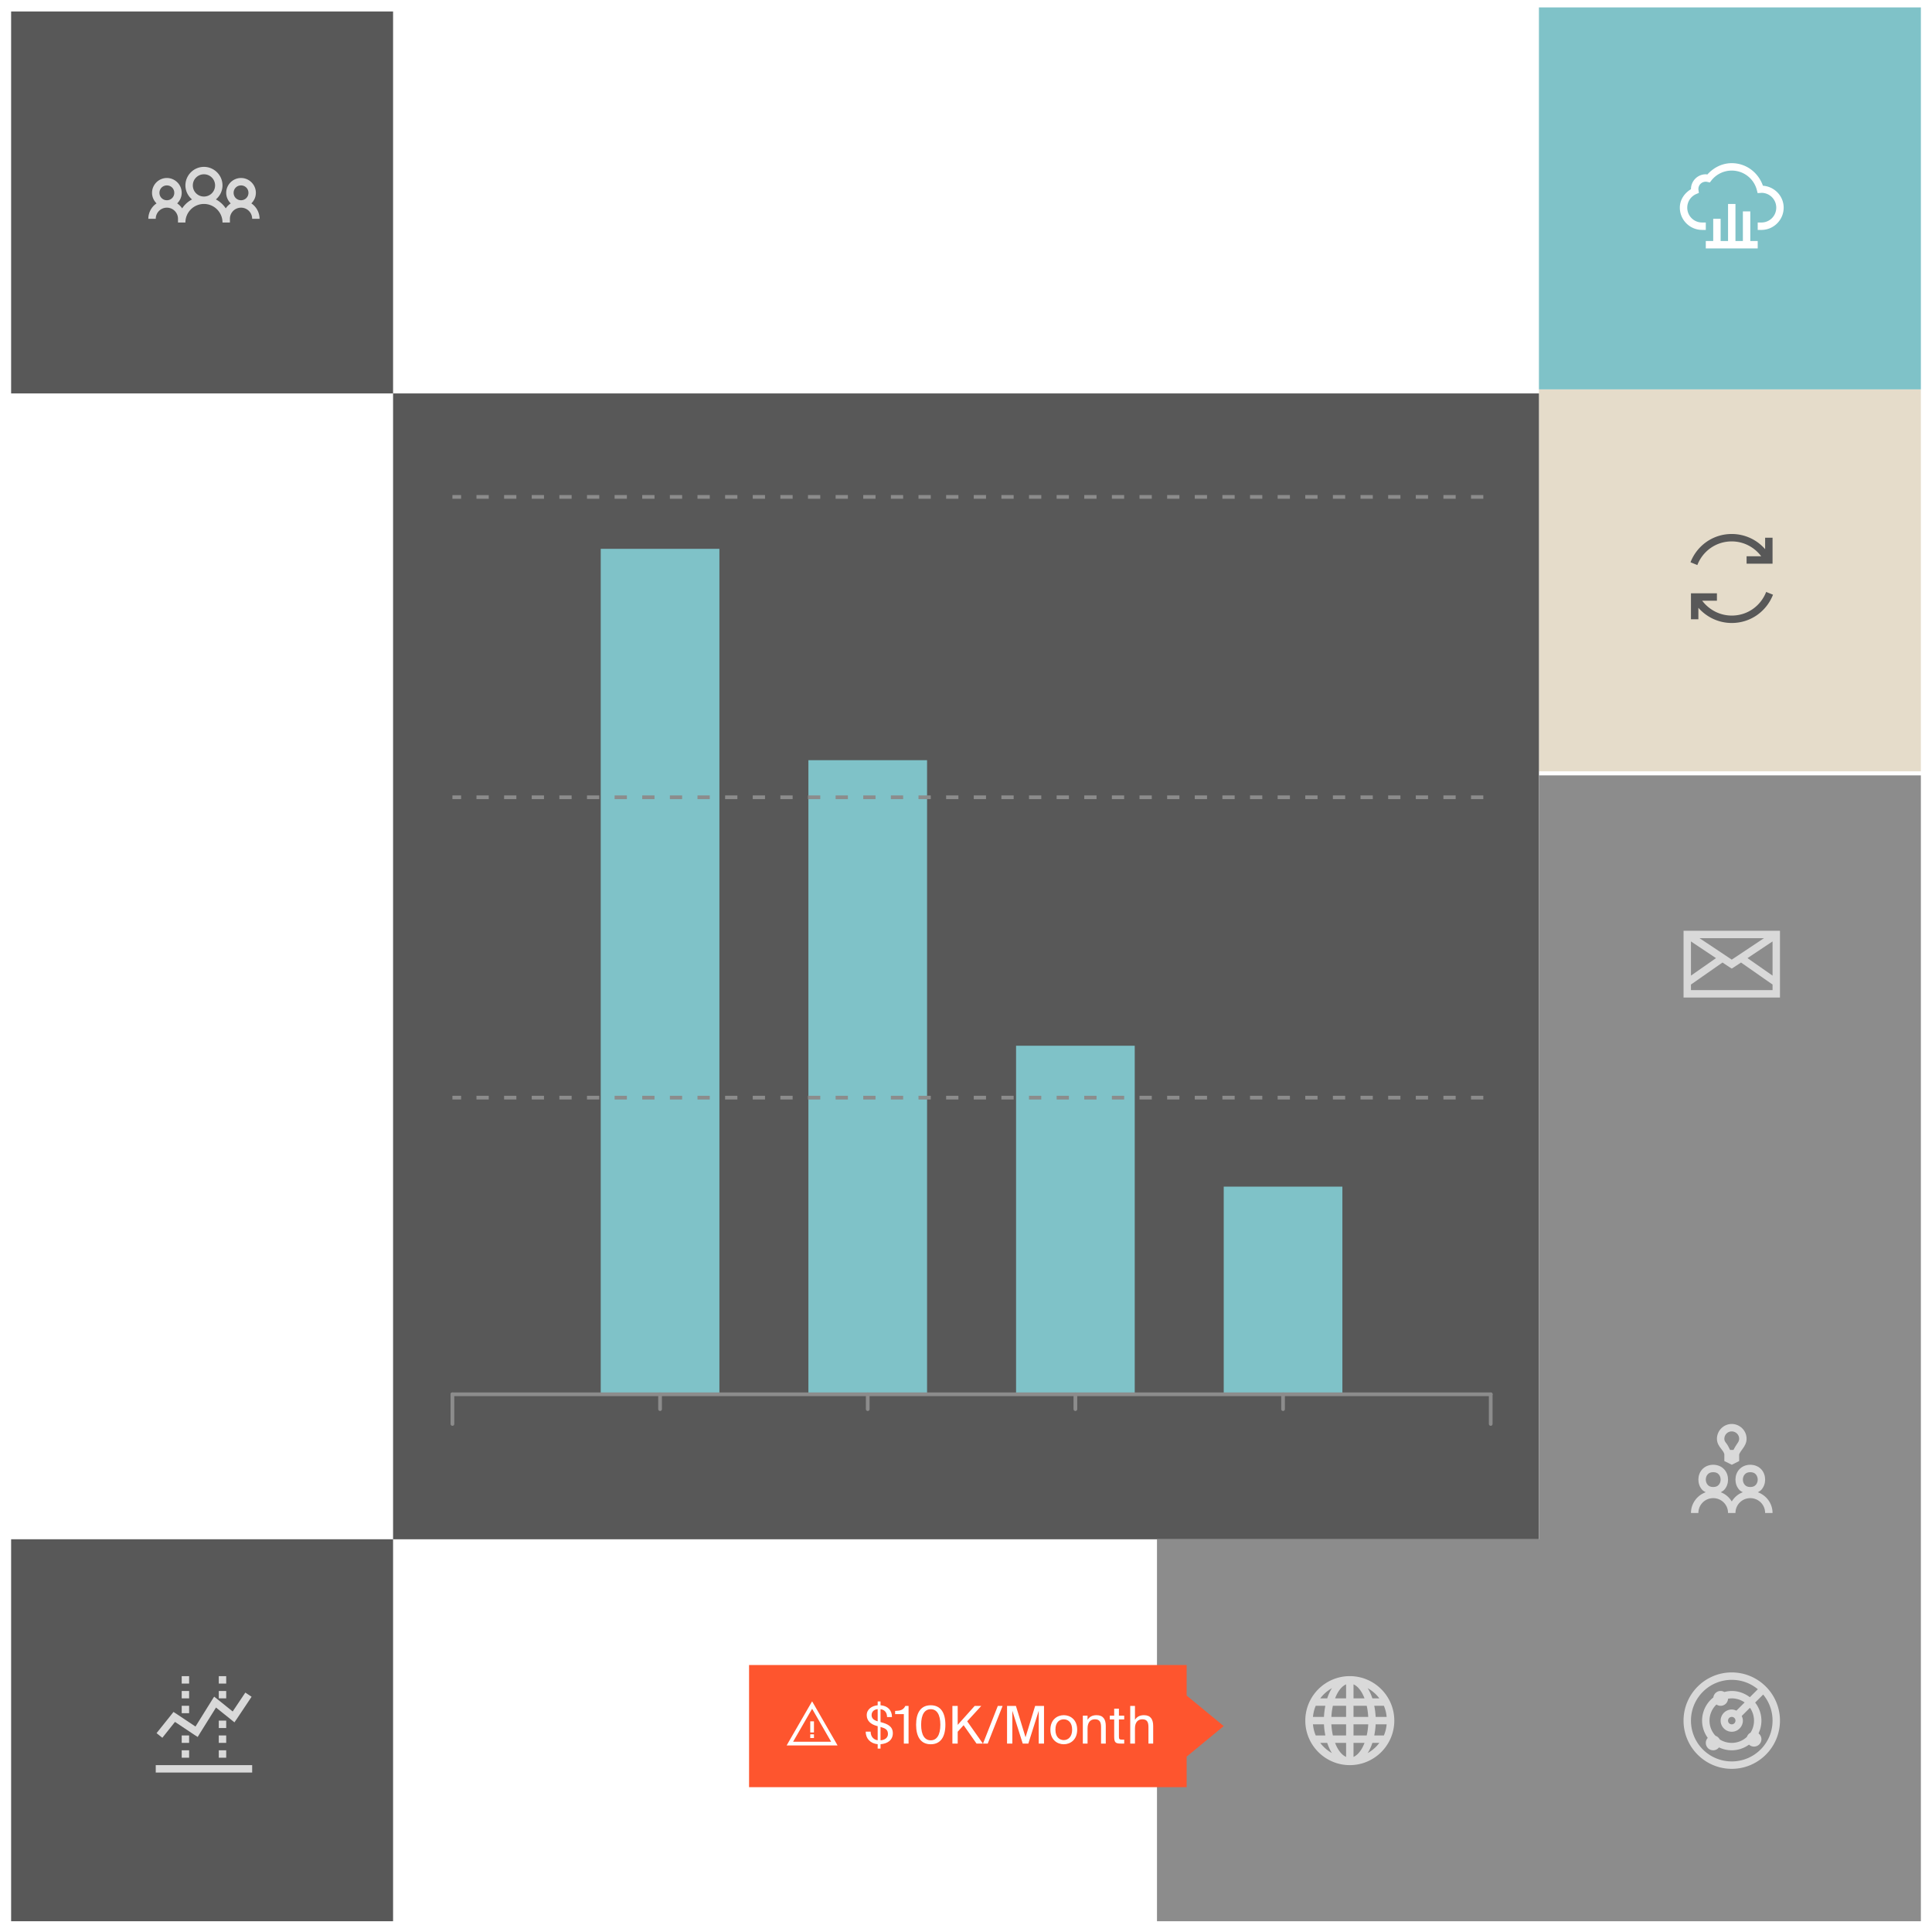
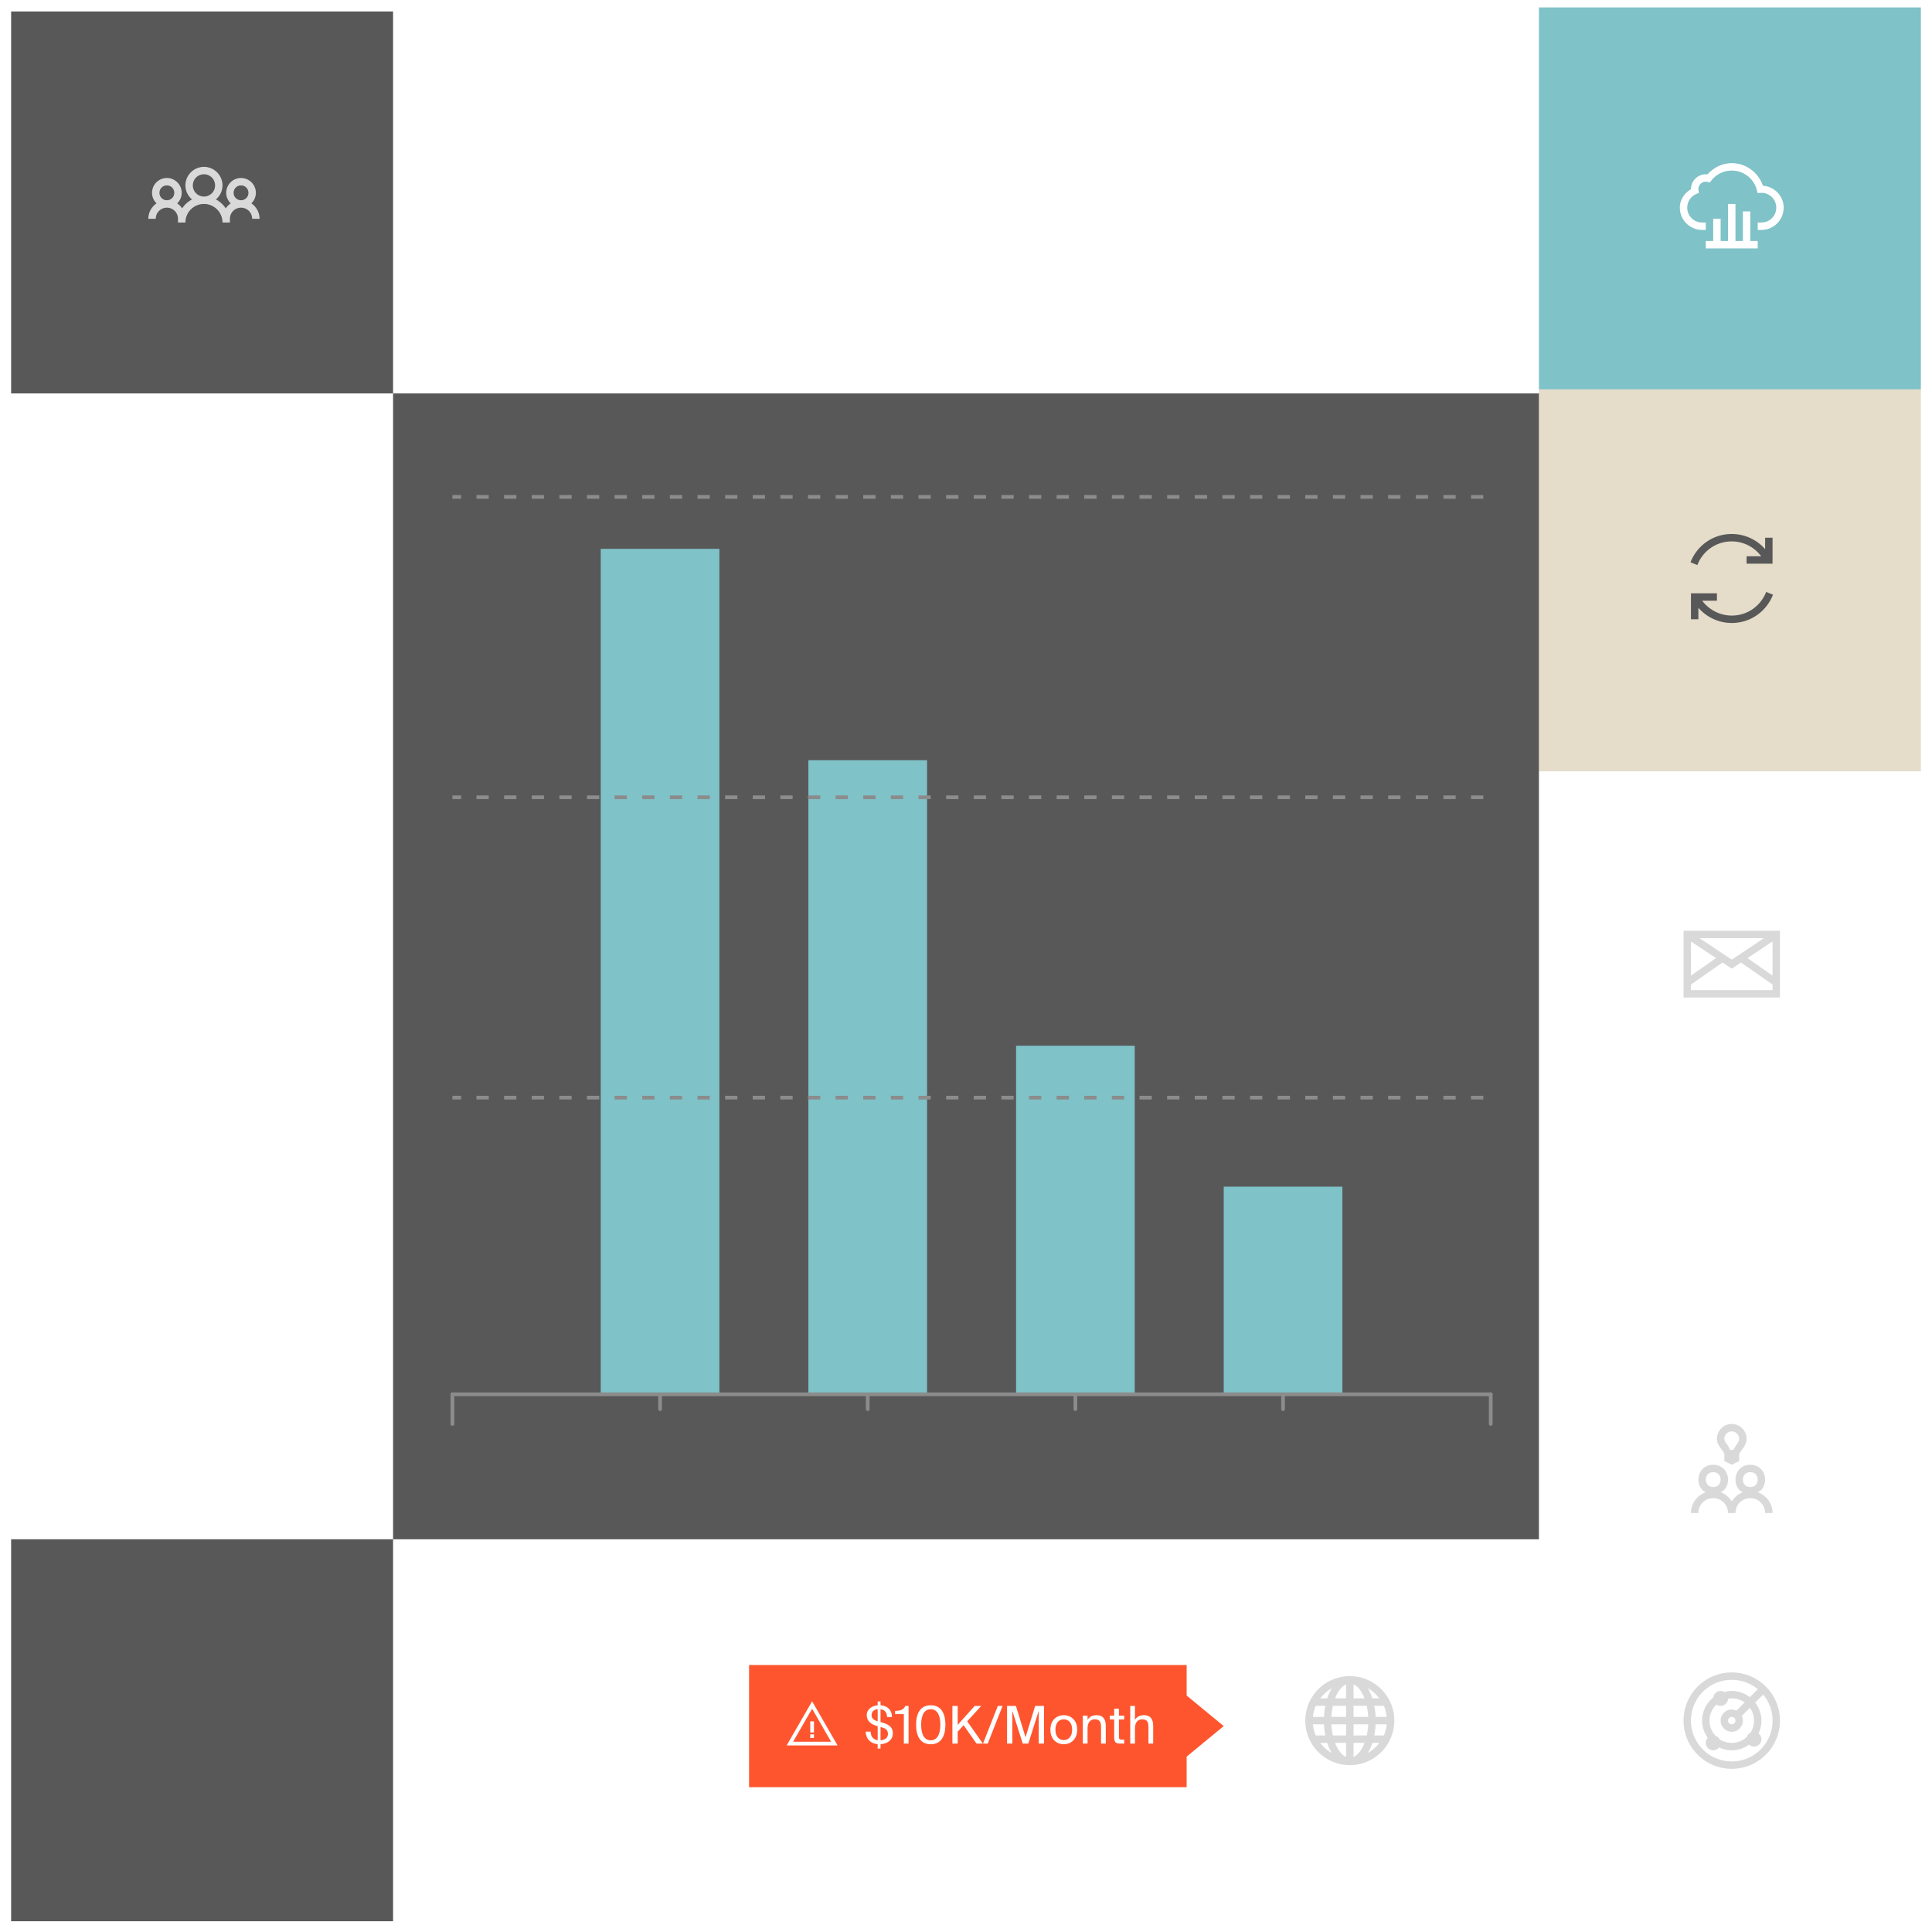
<svg xmlns="http://www.w3.org/2000/svg" viewBox="0 0 521 521" fill="none">
  <g filter="url(#a)">
    <path fill="#585858" d="M3 2h103v103H3z" />
  </g>
  <path d="M55 45c-2.75 0-5 2.25-5 5 0 1.516.707 2.863 1.781 3.781a7.186 7.186 0 0 0-2.656 2.407 5.23 5.23 0 0 0-1.344-1.344C48.523 54.117 49 53.114 49 52c0-2.2-1.8-4-4-4s-4 1.8-4 4c0 1.113.477 2.117 1.219 2.844A5.041 5.041 0 0 0 40 59h2a3 3 0 0 1 6 0v1h2c0-2.754 2.246-5 5-5s5 2.246 5 5h2v-1a3 3 0 0 1 6 0h2a5.041 5.041 0 0 0-2.219-4.156C68.523 54.117 69 53.114 69 52c0-2.2-1.8-4-4-4s-4 1.8-4 4c0 1.113.477 2.117 1.219 2.844a5.23 5.23 0 0 0-1.344 1.343 7.186 7.186 0 0 0-2.656-2.406C59.293 52.863 60 51.516 60 50c0-2.75-2.25-5-5-5Zm0 2c1.668 0 3 1.332 3 3s-1.332 3-3 3-3-1.332-3-3 1.332-3 3-3Zm-10 3c1.117 0 2 .883 2 2s-.883 2-2 2-2-.883-2-2 .883-2 2-2Zm20 0c1.117 0 2 .883 2 2s-.883 2-2 2-2-.883-2-2 .883-2 2-2Z" fill="#D9D9D9" />
  <g filter="url(#b)">
    <path fill="#585858" d="M3 414h103v103H3z" />
  </g>
-   <path d="M49 452v2h2v-2h-2Zm10 0v2h2v-2h-2Zm-10 4v2h2v-2h-2Zm10 0v2h2v-2h-2Zm7.156.438-3.406 5.093-4.125-3.312-.875-.688-.594.938-4.437 7.125-5.157-3.438-.78-.5-.563.719-4 5 1.562 1.25 3.407-4.281 5.25 3.5.874.562.532-.875 4.406-7.062 4.125 3.312.844.688.625-.907 4-6-1.688-1.124ZM49 460v2h2v-2h-2Zm10 4v2h2v-2h-2Zm-10 4v2h2v-2h-2Zm10 0v2h2v-2h-2Zm-10 4v2h2v-2h-2Zm10 0v2h2v-2h-2Zm-17 4v2h26v-2H42Z" fill="#D9D9D9" />
  <path fill="#E5DCCA" d="M415 105h103v103H415z" />
  <path d="M467 144c-5.113 0-9.383 3.16-11.125 7.625l1.844.75c1.457-3.734 4.992-6.375 9.281-6.375 3.242 0 6.133 1.59 7.938 4H471v2h7v-7h-2v3.094a11.937 11.937 0 0 0-9-4.094Zm9.281 15.625C474.824 163.359 471.289 166 467 166c-3.277 0-6.156-1.613-7.969-4H463v-2h-7v7h2v-3.094c2.188 2.481 5.395 4.094 9 4.094 5.113 0 9.383-3.16 11.125-7.625l-1.844-.75Z" fill="#585858" />
  <g filter="url(#c)">
    <path fill="#585858" d="M106 105h309v309H106z" />
  </g>
  <path d="M162 376h32V148h-32v228Z" fill="#7FC2C8" />
  <path d="M218 376h32V205h-32v171Z" fill="#7FC2C8" />
  <path d="M274 376h32v-94h-32v94Z" fill="#7FC2C8" />
  <path d="M330 376h32v-56h-32v56Z" fill="#7FC2C8" />
  <path d="M402 376H122" stroke="#8C8C8C" stroke-linecap="round" />
  <path d="M400 296H122" stroke="#8C8C8C" stroke-dasharray="3.31 4.14" />
  <path d="M400 215H122" stroke="#8C8C8C" stroke-dasharray="3.31 4.14" />
  <path d="M400 134H122" stroke="#8C8C8C" stroke-dasharray="3.31 4.14" />
  <path d="M122 384v-8" stroke="#8C8C8C" stroke-linecap="round" />
  <path d="M178 380v-4" stroke="#8C8C8C" stroke-linecap="round" />
  <path d="M234 380v-4" stroke="#8C8C8C" stroke-linecap="round" />
  <path d="M290 380v-4" stroke="#8C8C8C" stroke-linecap="round" />
  <path d="M346 380v-4" stroke="#8C8C8C" stroke-linecap="round" />
  <path d="M402 384v-8" stroke="#8C8C8C" stroke-linecap="round" />
  <path fill="#7FC2C8" d="M415 2h103v103H415z" />
  <path d="M467 44c-2.639 0-4.933 1.238-6.578 3.053-.142-.018-.267-.053-.422-.053-2.197 0-4 1.803-4 4l.002.016C454.27 52.07 453 53.833 453 56c0 3.302 2.698 6 6 6h1v-2h-1c-2.22 0-4-1.78-4-4a3.993 3.993 0 0 1 2.434-3.68l.695-.297-.098-.752A4.01 4.01 0 0 1 458 51c0-1.117.883-2 2-2 .14 0 .289.022.463.063l.625.146.394-.506A6.97 6.97 0 0 1 467 46a6.986 6.986 0 0 1 6.775 5.272l.204.8.822-.049c.211-.012.27-.023.199-.023 2.22 0 4 1.78 4 4 0 2.22-1.78 4-4 4h-1v2h1c3.302 0 6-2.698 6-6 0-3.158-2.49-5.697-5.594-5.918C474.181 46.567 470.923 44 467 44Zm-1 11v10h-2v-6h-2v6h-2v2h14v-2h-2v-8h-2v8h-2V55h-2Z" fill="#fff" />
  <g filter="url(#d)">
-     <path d="M415 208h103v309H312V414h103V208Z" fill="#8C8C8C" />
-   </g>
+     </g>
  <path d="M202 449h118v8.235l10 8.236-10 8.235v8.235H202V449Z" fill="#FE552E" />
  <path d="m219 458.797-.438.75-6 10.391-.421.75h13.718l-.421-.75-6-10.391-.438-.75Zm0 2 5.125 8.891h-10.25l5.125-8.891Zm-.5 3.391v3h1v-3h-1Zm0 3.5v1h1v-1h-1Z" fill="#fff" />
  <path d="M237.452 458.833v1.022c1.904.14 3.108 1.33 3.08 3.178h-1.316c-.028-1.442-.854-2.002-1.764-2.114v3.472l.21.056c1.54.42 3.108 1.022 3.108 2.954 0 1.89-1.512 2.843-3.318 2.955v1.19h-.77v-1.19c-1.932-.168-3.248-1.527-3.22-3.389h1.316c.028 1.484.938 2.198 1.904 2.324v-3.794l-.308-.084c-1.512-.42-2.646-1.33-2.646-2.898 0-1.61 1.442-2.52 2.954-2.66v-1.022h.77Zm-.784 5.348.014.014v-3.29c-.826.056-1.638.56-1.638 1.596 0 .84.532 1.358 1.624 1.68Zm.784 1.526v3.598c1.064-.07 2.002-.616 2.002-1.708 0-1.19-.77-1.554-2.002-1.89Zm6.285 4.481v-7.939h-2.352v-.868c1.456-.056 2.198-.238 2.758-1.344h.868v10.151h-1.274Zm7.254.182c-2.702 0-3.948-2.045-3.948-5.265 0-3.206 1.246-5.25 3.948-5.25s3.948 2.044 3.948 5.25c0 3.22-1.246 5.265-3.948 5.265Zm0-9.451c-1.596 0-2.59 1.372-2.59 4.186 0 2.828.994 4.2 2.59 4.2 1.596 0 2.59-1.372 2.59-4.2 0-2.814-.994-4.186-2.59-4.186Zm7.268 4.228 4.578-5.11h1.778l-3.794 4.144 4.228 6.007h-1.708l-3.486-4.957-1.596 1.764v3.193h-1.428v-10.151h1.428v5.11Zm6.829 5.041 3.99-10.151h1.288l-4.004 10.151h-1.274Zm10.709 0-2.8-8.849v8.849h-1.428v-10.151h2.394l2.59 8.456 2.59-8.456h2.394v10.151h-1.428v-8.849l-2.8 8.849h-1.512Zm14.683-3.739c0 2.73-1.862 3.921-3.612 3.921s-3.612-1.191-3.612-3.921c0-2.73 1.862-3.92 3.612-3.92s3.612 1.19 3.612 3.92Zm-3.612 2.8c1.148 0 2.254-.868 2.254-2.8 0-2.002-1.106-2.8-2.254-2.8s-2.254.742-2.254 2.8c0 2.002 1.106 2.8 2.254 2.8Zm6.41-5.46c.434-.714 1.162-1.26 2.436-1.26 1.82 0 2.478 1.176 2.478 2.898v4.761h-1.274v-4.383c0-1.162-.196-2.17-1.652-2.17-1.232 0-1.988.854-1.988 2.464v4.089h-1.274v-7.533h1.274v1.134Zm7.184-3.024h1.274v1.89h1.428v1.022h-1.428v4.466c0 .784.056.98.784.98h.644v1.065h-.924c-1.442 0-1.778-.323-1.778-1.891v-4.62h-1.19v-1.022h1.19v-1.89Zm5.599 3.024c.434-.714 1.162-1.26 2.436-1.26 1.82 0 2.478 1.176 2.478 2.898v4.761h-1.274v-4.383c0-1.162-.196-2.17-1.652-2.17-1.232 0-1.988.854-1.988 2.464v4.089h-1.274v-10.151h1.274v3.752Z" fill="#fff" />
  <path d="M467 451c-7.168 0-13 5.832-13 13s5.832 13 13 13 13-5.832 13-13-5.832-13-13-13Zm0 2c2.68 0 5.125.945 7.031 2.531l-2.156 2.156C470.523 456.645 468.832 456 467 456a7.87 7.87 0 0 0-2 .281 1.983 1.983 0 0 0-1-.281c-1.02 0-1.844.766-1.969 1.75-1.847 1.469-3.031 3.715-3.031 6.25 0 1.738.582 3.34 1.531 4.656A1.992 1.992 0 0 0 460 470c0 1.105.894 2 2 2a1.98 1.98 0 0 0 1.562-.781c1.043.5 2.207.781 3.438.781 1.738 0 3.34-.582 4.656-1.531.356.324.824.531 1.344.531a2 2 0 0 0 2-2c0-.641-.313-1.195-.781-1.563.5-1.042.781-2.207.781-3.437 0-1.832-.645-3.523-1.688-4.875l2.157-2.156A10.935 10.935 0 0 1 478 464c0 6.086-4.914 11-11 11s-11-4.914-11-11 4.914-11 11-11Zm0 5a6.02 6.02 0 0 1 3.469 1.094l-2.219 2.218c-.387-.179-.801-.312-1.25-.312-1.645 0-3 1.355-3 3s1.355 3 3 3c1.644 0 3-1.355 3-3 0-.449-.133-.863-.313-1.25l2.219-2.219A6.02 6.02 0 0 1 473 464a6.05 6.05 0 0 1-.938 3.25 1.993 1.993 0 0 0-.968 1.125A5.96 5.96 0 0 1 467 470a6.05 6.05 0 0 1-3.25-.938 1.993 1.993 0 0 0-1.125-.968 5.968 5.968 0 0 1 .25-8.438 2.002 2.002 0 0 0 3.125-1.562c.324-.055.66-.094 1-.094Zm0 5c.562 0 1 .437 1 1 0 .562-.438 1-1 1-.563 0-1-.438-1-1 0-.563.437-1 1-1Z" fill="#D9D9D9" />
  <path d="M467.004 384c-2.199-.008-3.999 1.8-4.002 3.994-.009 1.151.586 1.992 1.057 2.592.454.58.799 1.004.947 1.576H465V394l2.016 1 1.984-1v-1.803c.2-.513.571-.993 1.002-1.592.464-.643.993-1.49.998-2.601.009-2.232-1.837-3.996-3.996-4.004Zm-.008 2c1.081.004 2.009.87 2.004 1.996-.002.502-.215.876-.621 1.44-.282.391-.612.989-.924 1.564h-.91c-.304-.613-.618-1.273-.912-1.648-.433-.553-.638-.844-.633-1.342V388c0-1.115.885-2.004 1.996-2ZM462 395c-1.25 0-2.315.505-2.998 1.273-.683.769-1.002 1.755-1.002 2.727s.319 1.958 1.002 2.727c.253.285.606.487.955.687-2.293.845-3.957 3.008-3.957 5.586h2c0-2.22 1.78-4 4-4 2.22 0 4 1.78 4 4h2c0-2.22 1.78-4 4-4 2.22 0 4 1.78 4 4h2c0-2.578-1.664-4.741-3.957-5.586.348-.2.701-.402.955-.687.683-.769 1.002-1.755 1.002-2.727s-.319-1.958-1.002-2.727c-.683-.768-1.748-1.273-2.998-1.273-1.25 0-2.315.505-2.998 1.273-.683.769-1.002 1.755-1.002 2.727s.319 1.958 1.002 2.727c.253.285.606.487.955.687-1.258.464-2.254 1.354-2.957 2.475-.703-1.121-1.699-2.011-2.957-2.475.348-.2.701-.402.955-.687.683-.769 1.002-1.755 1.002-2.727s-.319-1.958-1.002-2.727c-.683-.768-1.748-1.273-2.998-1.273Zm0 2c.75 0 1.185.245 1.502.602.317.356.498.87.498 1.398 0 .528-.181 1.042-.498 1.398-.317.357-.752.602-1.502.602s-1.185-.245-1.502-.602c-.317-.356-.498-.87-.498-1.398 0-.528.181-1.042.498-1.398.317-.357.752-.602 1.502-.602Zm10 0c.75 0 1.185.245 1.502.602.317.356.498.87.498 1.398 0 .528-.181 1.042-.498 1.398-.317.357-.752.602-1.502.602s-1.185-.245-1.502-.602c-.317-.356-.498-.87-.498-1.398 0-.528.181-1.042.498-1.398.317-.357.752-.602 1.502-.602Z" fill="#D9D9D9" />
  <path d="M364 452c-6.617 0-12 5.383-12 12s5.383 12 12 12 12-5.383 12-12-5.383-12-12-12Zm-1 2.219V458h-2.969c.18-.473.375-.914.594-1.312.703-1.29 1.535-2.106 2.375-2.469Zm2 0c.84.363 1.672 1.179 2.375 2.469.219.398.414.839.594 1.312H365v-3.781Zm-5.812 1.031c-.106.168-.215.324-.313.5a13.771 13.771 0 0 0-.969 2.25h-1.875a9.981 9.981 0 0 1 3.157-2.75Zm9.624 0a9.981 9.981 0 0 1 3.157 2.75h-1.875a13.771 13.771 0 0 0-.969-2.25c-.098-.176-.207-.332-.313-.5Zm-14 4.75h2.594a19.801 19.801 0 0 0-.375 3h-2.969c.106-1.055.344-2.07.75-3Zm4.626 0H363v3h-3.969c.055-1.055.196-2.066.407-3Zm5.562 0h3.562c.211.934.352 1.945.407 3H365v-3Zm5.594 0h2.594c.406.93.644 1.945.75 3h-2.969a19.801 19.801 0 0 0-.375-3Zm-16.532 5h2.969c.047 1.047.184 2.043.375 3h-2.594c-.406-.93-.644-1.945-.75-3Zm4.969 0H363v3h-3.562a17.904 17.904 0 0 1-.407-3Zm5.969 0h3.969a17.904 17.904 0 0 1-.407 3H365v-3Zm5.969 0h2.969c-.106 1.055-.344 2.07-.75 3h-2.594c.191-.957.328-1.953.375-3Zm-14.938 5h1.875c.27.812.594 1.562.969 2.25.098.176.207.332.313.5a9.981 9.981 0 0 1-3.157-2.75Zm4 0H363v3.781c-.84-.363-1.672-1.179-2.375-2.469a10.408 10.408 0 0 1-.594-1.312Zm4.969 0h2.969c-.18.473-.375.914-.594 1.312-.703 1.29-1.535 2.106-2.375 2.469V470Zm5.094 0h1.875a9.981 9.981 0 0 1-3.157 2.75c.106-.168.215-.324.313-.5.375-.688.699-1.438.969-2.25Z" fill="#D9D9D9" />
  <path d="M454 251v18h26v-18h-26Zm4.312 2h17.375L467 258.781 458.312 253Zm-2.312.875 6.75 4.5-6.75 4.719v-9.219Zm22 0v9.219l-6.75-4.719 6.75-4.5Zm-13.5 5.687 1.937 1.282.563.344.562-.344 1.938-1.282 8.5 5.938v1.5h-22v-1.5l8.5-5.938Z" fill="#D9D9D9" />
  <defs>
    <filter id="a" x=".81" y=".905" width="107.38" height="107.38" filterUnits="userSpaceOnUse" color-interpolation-filters="sRGB">
      <feFlood flood-opacity="0" result="BackgroundImageFix" />
      <feColorMatrix in="SourceAlpha" values="0 0 0 0 0 0 0 0 0 0 0 0 0 0 0 0 0 0 127 0" result="hardAlpha" />
      <feOffset dy="1.095" />
      <feGaussianBlur stdDeviation="1.095" />
      <feComposite in2="hardAlpha" operator="out" />
      <feColorMatrix values="0 0 0 0 0.118 0 0 0 0 0.137 0 0 0 0 0.157 0 0 0 0.05 0" />
      <feBlend in2="BackgroundImageFix" result="effect1_dropShadow_2570_13153" />
      <feBlend in="SourceGraphic" in2="effect1_dropShadow_2570_13153" result="shape" />
    </filter>
    <filter id="b" x=".81" y="412.905" width="107.38" height="107.38" filterUnits="userSpaceOnUse" color-interpolation-filters="sRGB">
      <feFlood flood-opacity="0" result="BackgroundImageFix" />
      <feColorMatrix in="SourceAlpha" values="0 0 0 0 0 0 0 0 0 0 0 0 0 0 0 0 0 0 127 0" result="hardAlpha" />
      <feOffset dy="1.095" />
      <feGaussianBlur stdDeviation="1.095" />
      <feComposite in2="hardAlpha" operator="out" />
      <feColorMatrix values="0 0 0 0 0.118 0 0 0 0 0.137 0 0 0 0 0.157 0 0 0 0.05 0" />
      <feBlend in2="BackgroundImageFix" result="effect1_dropShadow_2570_13153" />
      <feBlend in="SourceGraphic" in2="effect1_dropShadow_2570_13153" result="shape" />
    </filter>
    <filter id="c" x="103.81" y="103.905" width="313.38" height="313.38" filterUnits="userSpaceOnUse" color-interpolation-filters="sRGB">
      <feFlood flood-opacity="0" result="BackgroundImageFix" />
      <feColorMatrix in="SourceAlpha" values="0 0 0 0 0 0 0 0 0 0 0 0 0 0 0 0 0 0 127 0" result="hardAlpha" />
      <feOffset dy="1.095" />
      <feGaussianBlur stdDeviation="1.095" />
      <feComposite in2="hardAlpha" operator="out" />
      <feColorMatrix values="0 0 0 0 0.118 0 0 0 0 0.137 0 0 0 0 0.157 0 0 0 0.05 0" />
      <feBlend in2="BackgroundImageFix" result="effect1_dropShadow_2570_13153" />
      <feBlend in="SourceGraphic" in2="effect1_dropShadow_2570_13153" result="shape" />
    </filter>
    <filter id="d" x="309.81" y="206.905" width="210.38" height="313.38" filterUnits="userSpaceOnUse" color-interpolation-filters="sRGB">
      <feFlood flood-opacity="0" result="BackgroundImageFix" />
      <feColorMatrix in="SourceAlpha" values="0 0 0 0 0 0 0 0 0 0 0 0 0 0 0 0 0 0 127 0" result="hardAlpha" />
      <feOffset dy="1.095" />
      <feGaussianBlur stdDeviation="1.095" />
      <feComposite in2="hardAlpha" operator="out" />
      <feColorMatrix values="0 0 0 0 0.118 0 0 0 0 0.137 0 0 0 0 0.157 0 0 0 0.05 0" />
      <feBlend in2="BackgroundImageFix" result="effect1_dropShadow_2570_13153" />
      <feBlend in="SourceGraphic" in2="effect1_dropShadow_2570_13153" result="shape" />
    </filter>
  </defs>
</svg>